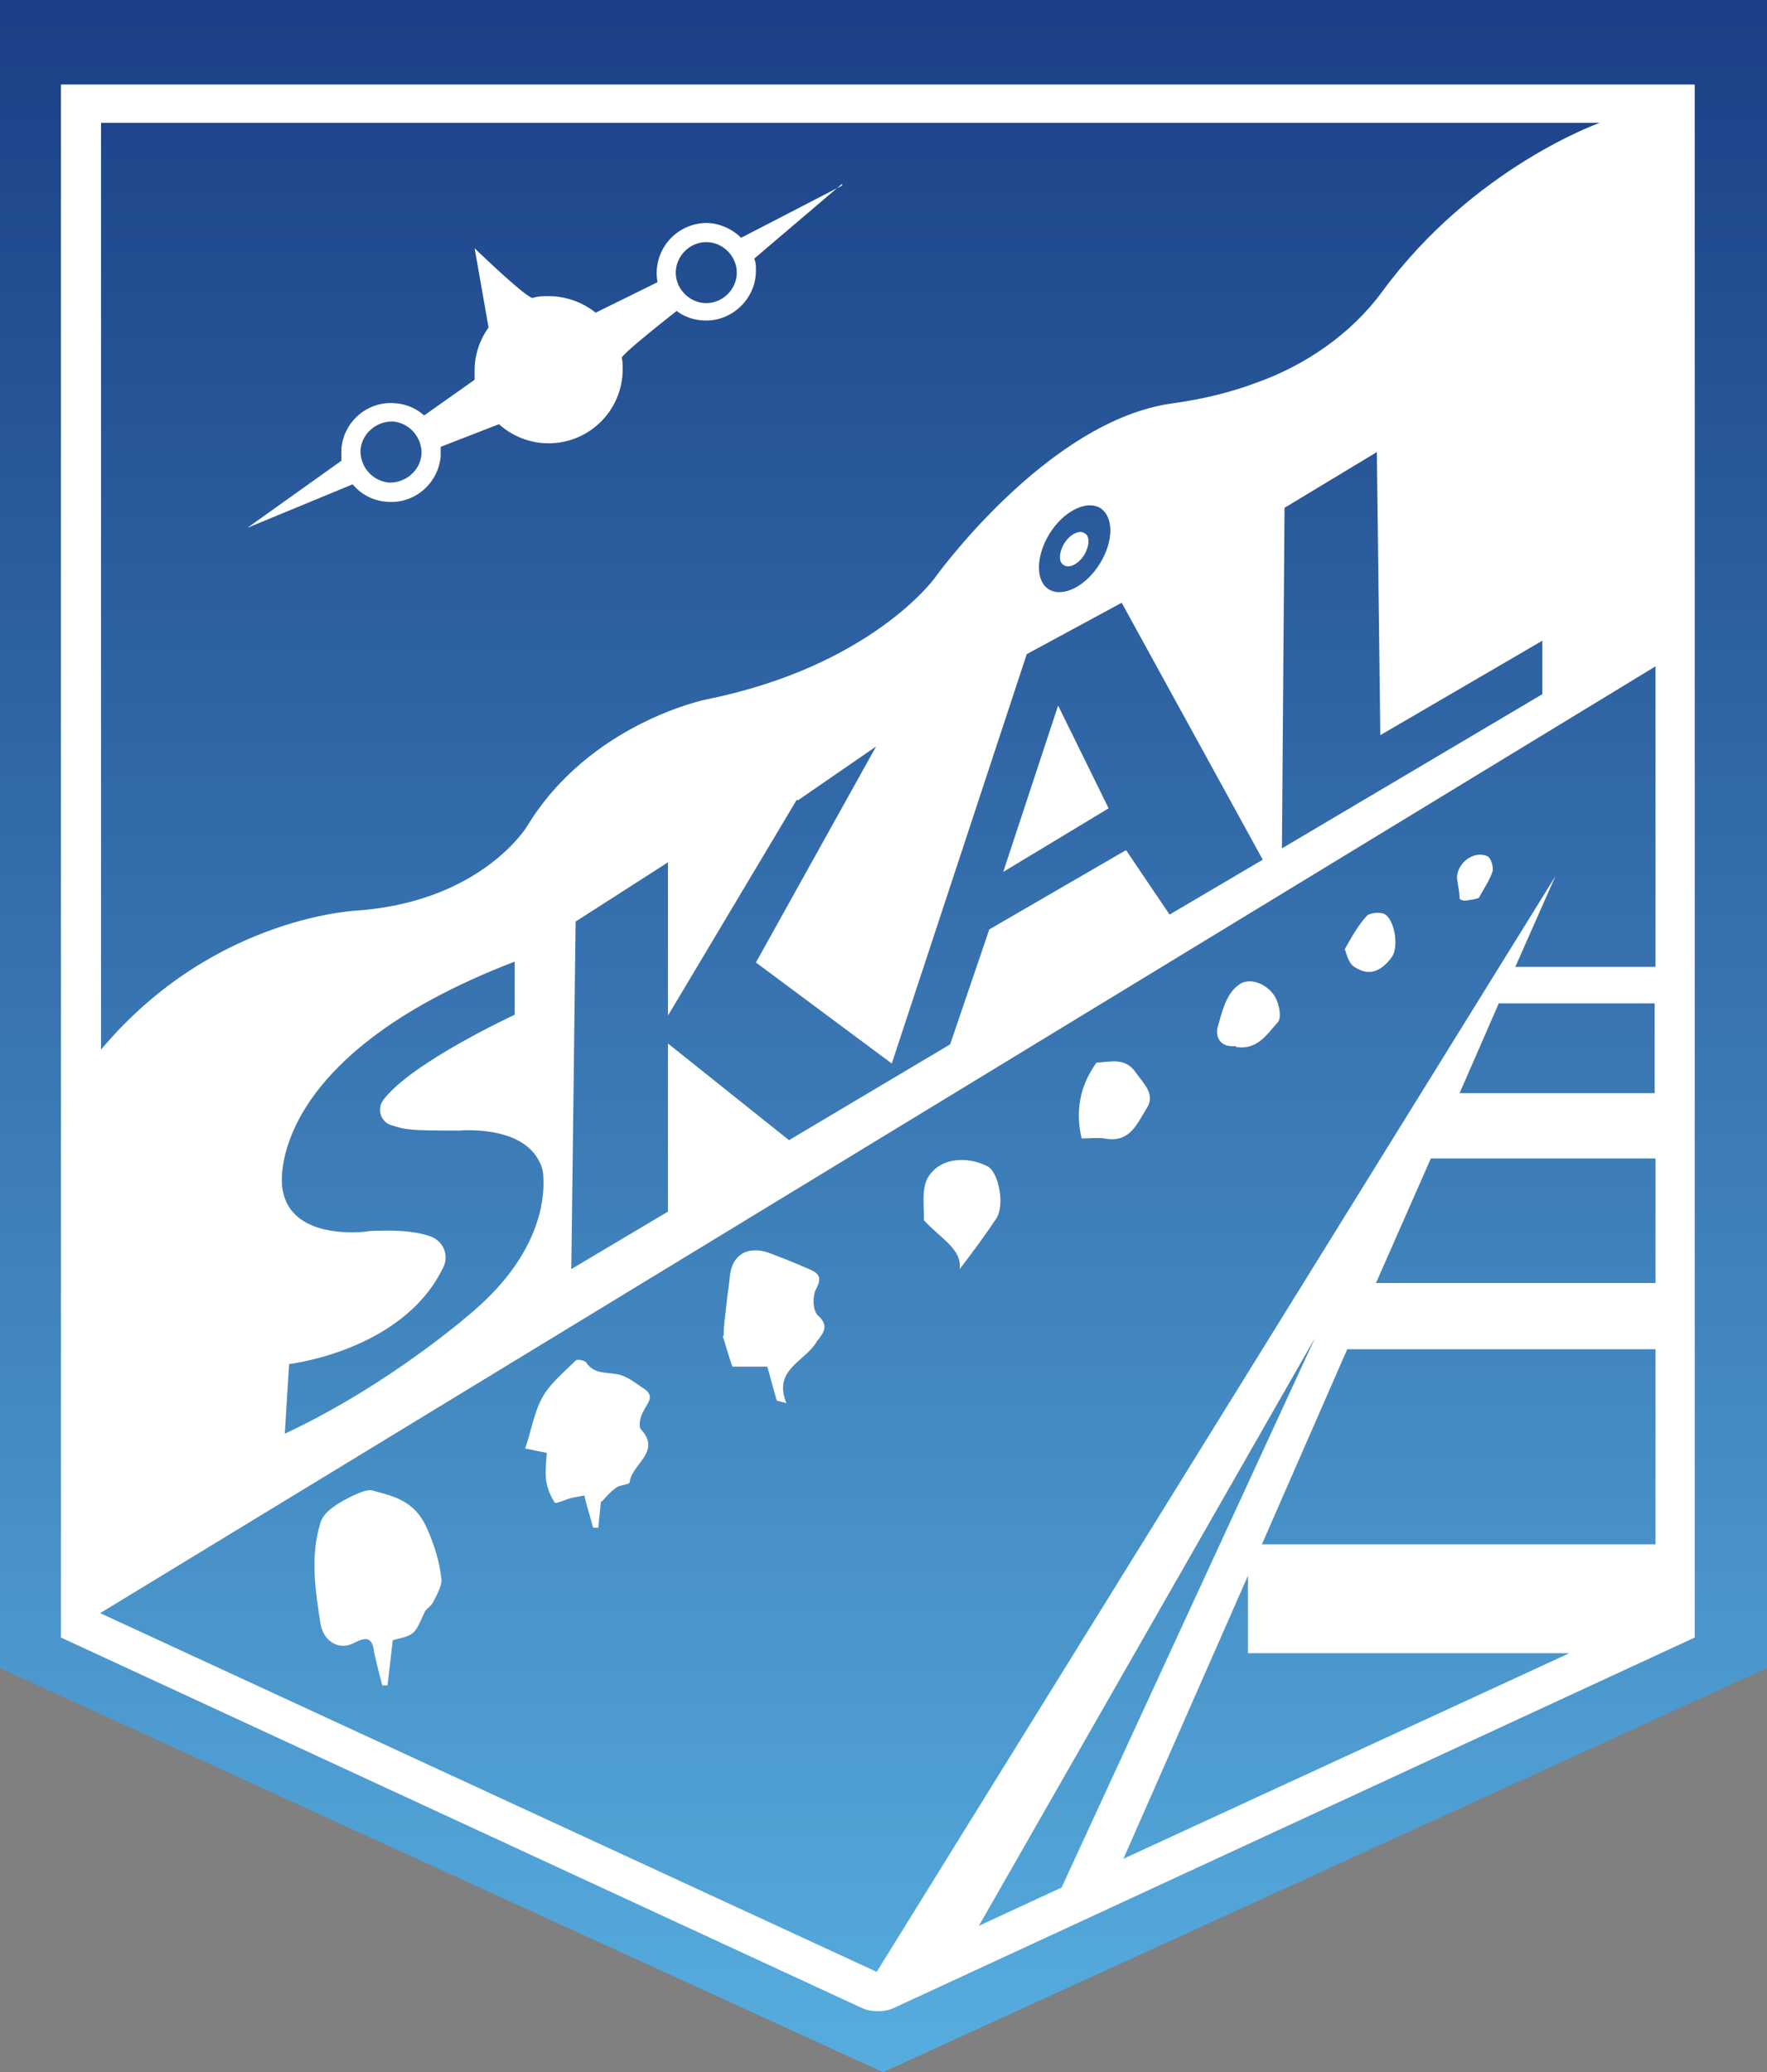
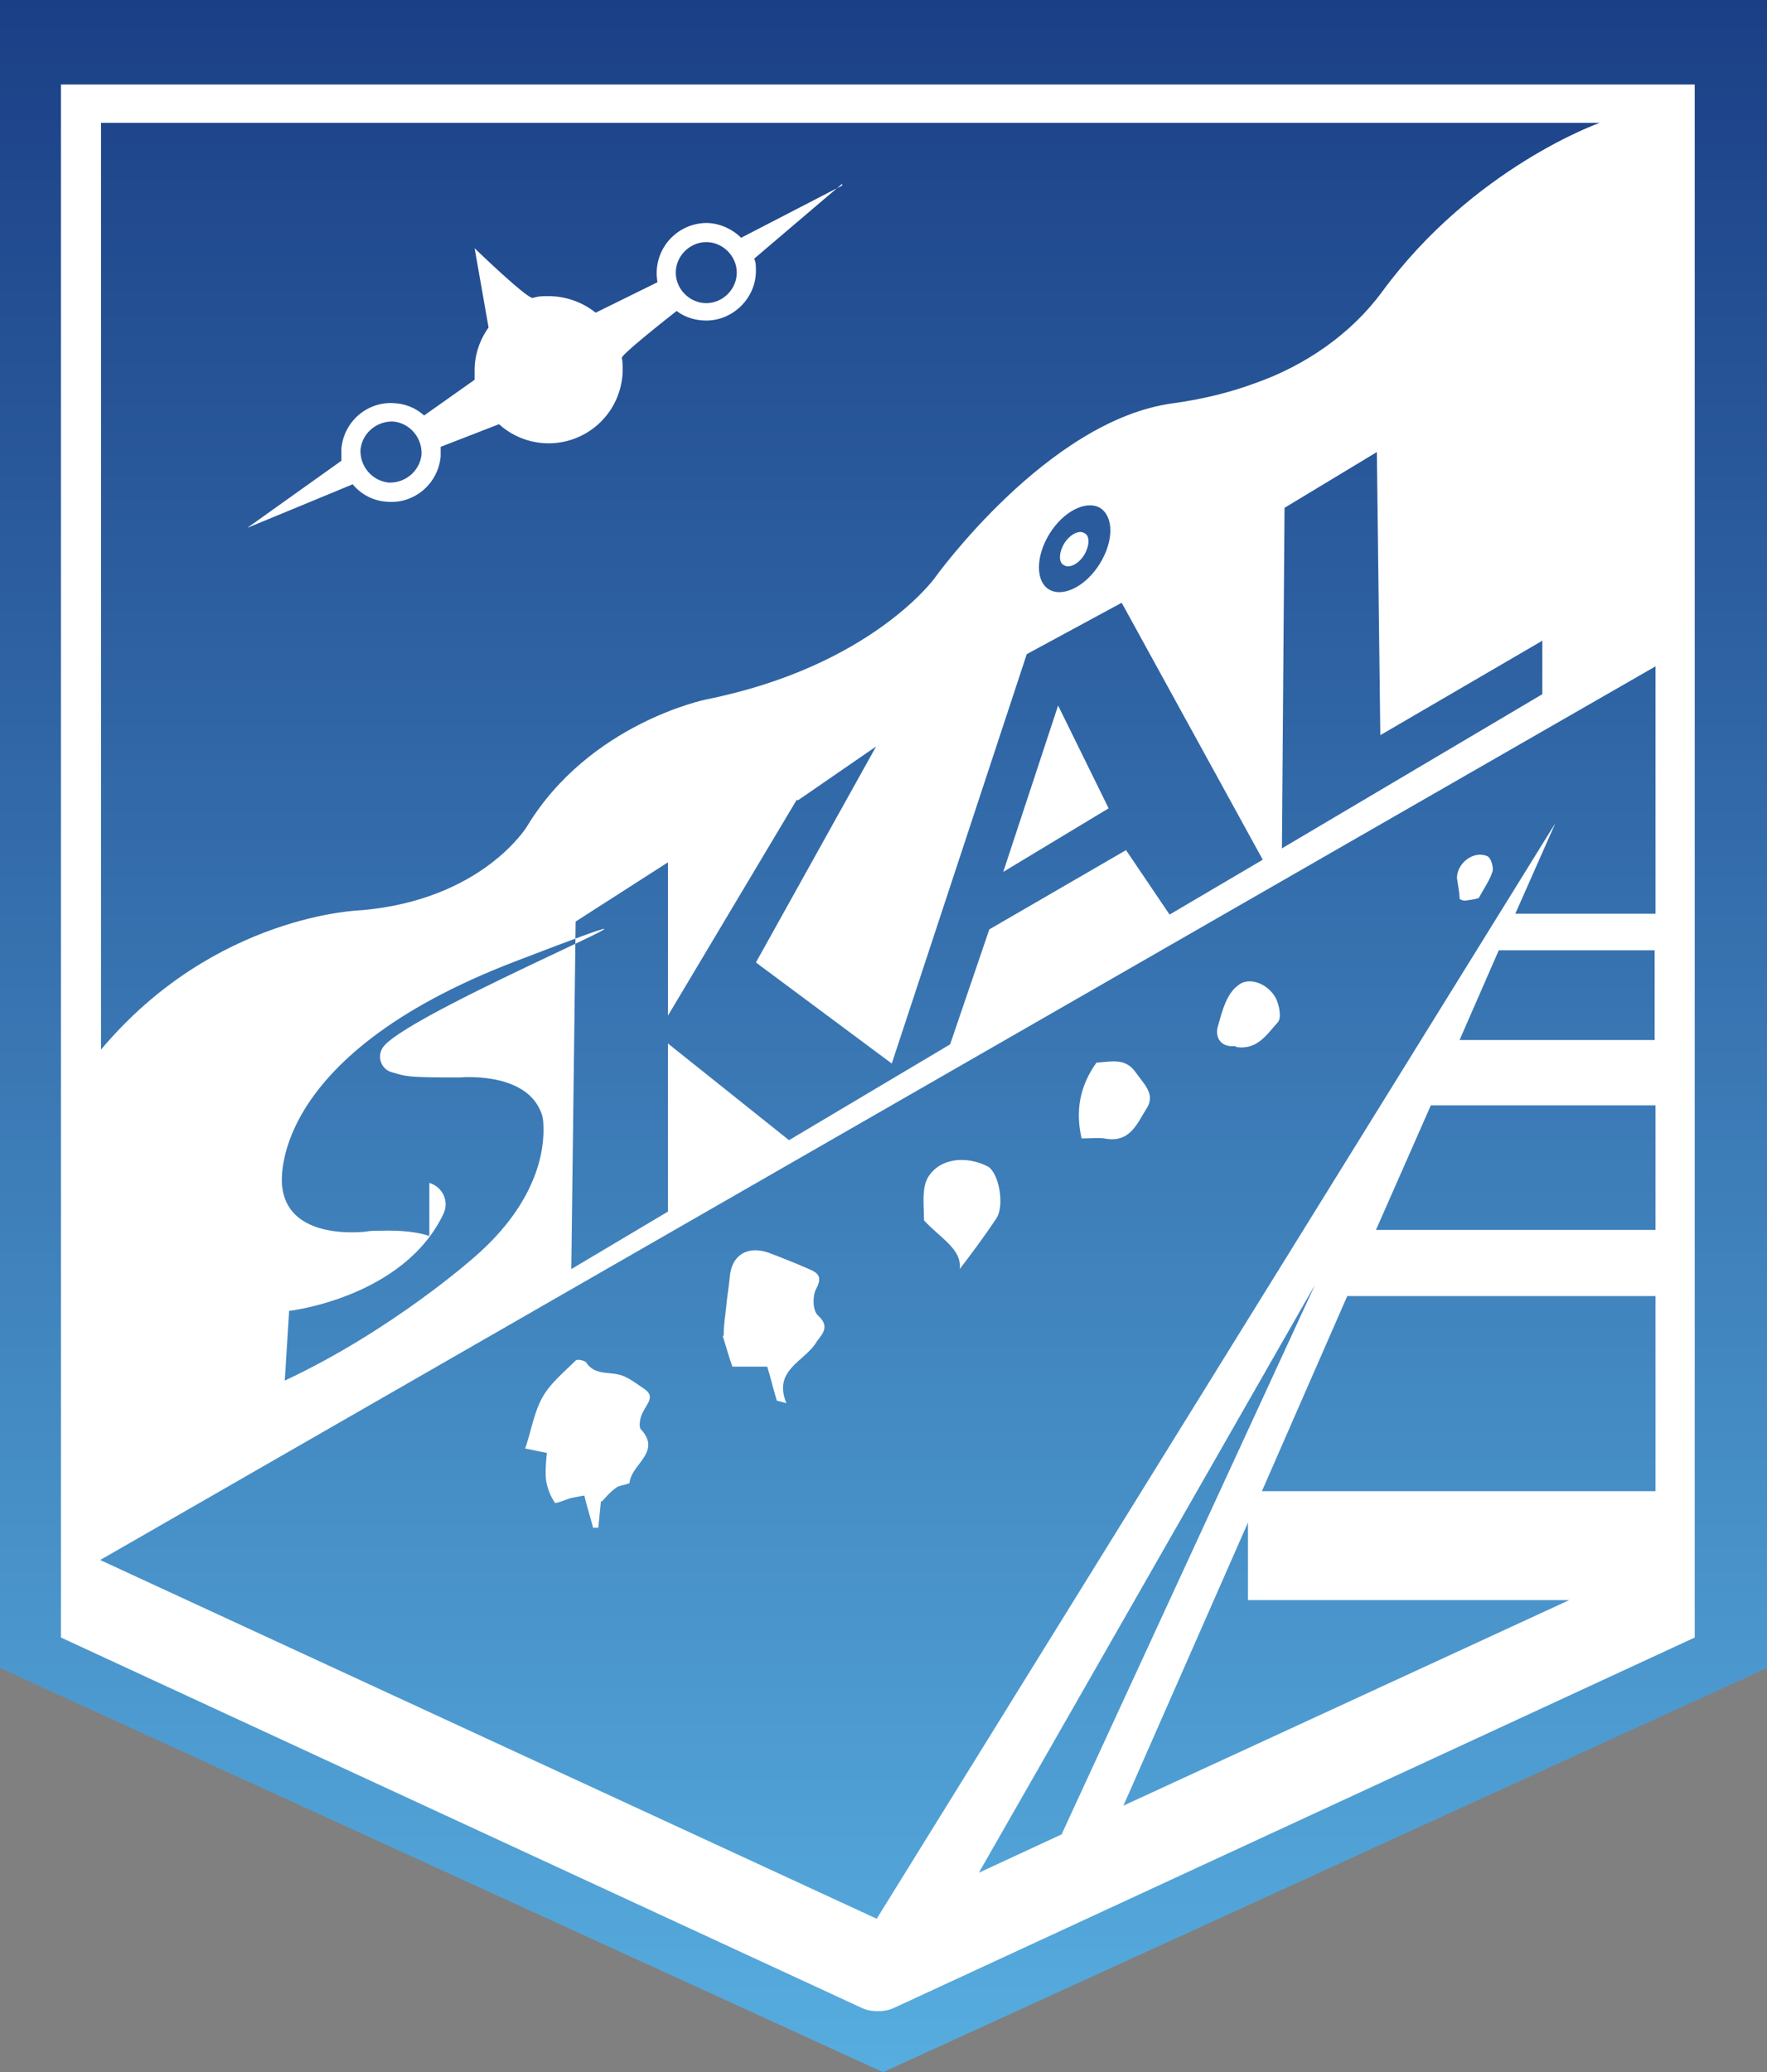
<svg xmlns="http://www.w3.org/2000/svg" data-bbox="0 0 20.29 23.79" viewBox="0 0 20.29 23.79" data-type="ugc">
  <rect x="0" y="0" width="20.29" height="23.79" fill="#808080" stroke="none" />
  <g>
    <defs>
      <linearGradient gradientUnits="userSpaceOnUse" y2="0" x2="10.14" y1="23.79" x1="10.14" id="fe21a006-2306-4472-8d5d-6038703060c8">
        <stop stop-color="#57addf" offset="0" />
        <stop stop-color="#1b3f86" offset="1" />
      </linearGradient>
    </defs>
    <path fill="url(#fe21a006-2306-4472-8d5d-6038703060c8)" d="m20.29 19.15-10.15 4.64L0 19.15V0h20.29z" />
    <path d="m9.67 2.13-1.16.6c-.1-.1-.25-.17-.4-.17a.576.576 0 0 0-.56.68l-.71.35a.87.87 0 0 0-.54-.19c-.06 0-.12 0-.18.02s-.67-.57-.67-.57l.16.91c-.1.14-.16.31-.16.49v.11l-.58.41a.55.55 0 0 0-.33-.14c-.31-.03-.59.2-.62.52v.14l-1.08.77 1.21-.5c.09.11.23.19.39.2.31.03.59-.2.62-.52v-.11l.67-.26a.85.85 0 0 0 1.42-.63c0-.04 0-.09-.01-.13s.63-.54.63-.54c.09.07.21.11.34.11.31 0 .57-.26.57-.57 0-.05 0-.1-.02-.14l1.01-.86ZM4.46 5.54a.363.363 0 0 1-.32-.38c.02-.19.19-.33.38-.32.19.02.33.19.32.38-.02.19-.19.33-.38.32m3.65-2.06c-.19 0-.35-.16-.35-.35s.16-.35.35-.35.35.16.35.35-.16.35-.35.35" fill="#ffffff" />
-     <path d="M4.3 18.99c-.02-.16-.06-.22-.23-.13-.19.1-.36-.03-.39-.22-.06-.39-.12-.77 0-1.16.02-.07.09-.14.15-.18.08-.06.18-.11.27-.15.05-.02.12-.05.17-.04.26.07.49.12.63.43.09.2.15.4.17.6 0 .08-.06.18-.1.26-.02.04-.08.07-.1.12-.11.25-.11.25-.36.31l-.06.52h-.06q-.045-.165-.09-.36" fill="#ffffff" />
    <path d="m6.9 17.24-.03.3h-.06c-.03-.12-.07-.24-.1-.37-.06.01-.11.02-.16.03-.06.02-.18.07-.18.05a.64.64 0 0 1-.1-.26c-.01-.1 0-.21.01-.31-.11-.02-.19-.04-.25-.05.07-.2.1-.41.2-.59.09-.16.25-.29.38-.42.02-.02.1 0 .12.02.09.14.23.11.37.14.1.02.2.1.29.16.14.09.04.17 0 .26-.04.06-.06.18-.03.21.24.26-.11.4-.13.61 0 .02-.1.03-.14.05-.06.04-.11.09-.17.16Z" fill="#ffffff" />
    <path d="M8.31 15.33c0-.13.02-.23.03-.34s.03-.22.04-.33c.02-.25.2-.36.44-.28.16.06.31.12.47.19.12.05.15.1.08.23-.04.08-.04.24.02.3.11.1.09.17.02.26 0 .01-.02.02-.03.04-.13.23-.51.32-.35.71l-.11-.03c-.04-.13-.07-.26-.11-.39h-.4c-.04-.11-.07-.22-.11-.35Z" fill="#ffffff" />
    <path d="M10.61 14.01c0-.18-.03-.37.05-.5.14-.22.44-.24.68-.12.13.07.2.45.1.6-.14.21-.29.41-.42.58.03-.23-.23-.36-.41-.56" fill="#ffffff" />
    <path d="M12.59 12.2c.17-.01.33-.06.45.11.09.13.23.25.13.41-.11.17-.19.41-.49.35-.07-.01-.15 0-.26 0-.07-.3-.03-.59.17-.87" fill="#ffffff" />
    <path d="M14.19 12.01c-.2.02-.23-.13-.21-.21.05-.18.1-.39.24-.49.12-.1.34-.02.43.15.04.08.07.23.02.28-.12.13-.23.32-.48.28Z" fill="#ffffff" />
-     <path d="M15.44 10.9c.08-.14.15-.27.25-.38.03-.04.14-.05.2-.03.12.05.18.38.09.5-.11.15-.25.23-.43.11-.06-.04-.08-.12-.11-.21Z" fill="#ffffff" />
    <path d="M16.98 10.31c-.06.02-.1.02-.15.03-.02 0-.04 0-.07-.02 0-.08-.02-.16-.03-.24 0-.17.19-.32.35-.25.04.02.07.12.06.17-.03.1-.1.2-.16.31" fill="#ffffff" />
    <path d="M12.45 6.37c.06-.1.07-.22 0-.25-.06-.04-.17.02-.23.12s-.07.22 0 .25c.06.04.17-.02.23-.12" fill="#ffffff" />
    <path fill="#ffffff" d="m12.15 8.1-.63 1.91 1.21-.73z" />
-     <path d="M.7.97V18.8l9.19 4.25c.06.03.13.04.19.04s.13-.01.19-.04l9.19-4.25V.97zm.45.44h17.22s-1.45.51-2.5 1.94c-.36.49-.89.85-1.46 1.05-.27.1-.58.18-.94.23-1.44.19-2.74 2.01-2.74 2.01S10 7.65 8.11 8.03c0 0-1.34.27-2.06 1.46 0 0-.51.84-1.9.96 0 0-1.68.04-2.99 1.6V1.41Zm16.56 5.95v.61l-2.99 1.77.03-3.91 1.06-.64.04 3.25 1.87-1.09ZM9.16 9.19l.9-.62-1.38 2.48 1.56 1.16 1.55-4.7 1.09-.59 1.62 2.95-1.07.63-.5-.74-1.57.91-.45 1.32-1.85 1.1-1.39-1.11v1.93l-1.11.66.05-3.99 1.06-.68v1.76l1.48-2.48Zm2.89-3.06c.16-.26.42-.39.58-.3.16.1.16.38 0 .64s-.42.39-.58.3-.16-.38 0-.64m-7.12 8.06c-.12-.04-.3-.07-.58-.06-.05 0-.1 0-.15.01-.18.02-.9.05-.96-.52 0 0-.22-1.47 2.67-2.58v.61s-1.19.55-1.51.98c-.08.11-.02.26.1.29.17.05.17.06.78.06 0 0 .72-.07.92.37.03.06.04.12.04.19.01.23-.04.85-.79 1.5 0 0-.94.84-2.18 1.42l.05-.8s1.31-.15 1.77-1.11c.07-.14 0-.31-.16-.36m6.31 7.92 3.86-6.75-2.91 6.31zm1.66-.77 1.43-3.25v.89h3.69zm6.11-3.61h-4.52l.98-2.24h3.54zm0-3H15.8l.63-1.43h2.58zm0-2.18h-2.25l.45-1.03H19v1.03Zm0-1.45H17.4l.46-1.04-7.8 12.59.19-.09-.17.08h-.01l-8.92-4.12L19.01 7.65v3.46Z" fill="#ffffff" />
+     <path d="M.7.97V18.8l9.19 4.25c.06.03.13.04.19.04s.13-.01.19-.04l9.19-4.25V.97zm.45.44h17.22s-1.45.51-2.5 1.94c-.36.49-.89.85-1.46 1.05-.27.1-.58.18-.94.23-1.44.19-2.74 2.01-2.74 2.01S10 7.65 8.11 8.03c0 0-1.34.27-2.06 1.46 0 0-.51.84-1.9.96 0 0-1.68.04-2.99 1.6V1.41Zm16.56 5.95v.61l-2.99 1.77.03-3.91 1.06-.64.04 3.25 1.87-1.09ZM9.16 9.19l.9-.62-1.38 2.48 1.56 1.16 1.55-4.7 1.09-.59 1.62 2.95-1.07.63-.5-.74-1.57.91-.45 1.32-1.85 1.1-1.39-1.11v1.93l-1.11.66.05-3.99 1.06-.68v1.76l1.48-2.48Zm2.89-3.06c.16-.26.42-.39.58-.3.16.1.16.38 0 .64s-.42.39-.58.3-.16-.38 0-.64m-7.12 8.06c-.12-.04-.3-.07-.58-.06-.05 0-.1 0-.15.01-.18.02-.9.05-.96-.52 0 0-.22-1.47 2.67-2.58s-1.19.55-1.51.98c-.08.11-.02.26.1.29.17.05.17.06.78.06 0 0 .72-.07.92.37.03.06.04.12.04.19.01.23-.04.85-.79 1.5 0 0-.94.84-2.18 1.42l.05-.8s1.31-.15 1.77-1.11c.07-.14 0-.31-.16-.36m6.31 7.92 3.86-6.75-2.91 6.31zm1.66-.77 1.43-3.25v.89h3.69zm6.11-3.61h-4.52l.98-2.24h3.54zm0-3H15.8l.63-1.43h2.58zm0-2.18h-2.25l.45-1.03H19v1.03Zm0-1.45H17.4l.46-1.04-7.8 12.59.19-.09-.17.08h-.01l-8.92-4.12L19.01 7.65v3.46Z" fill="#ffffff" />
  </g>
</svg>